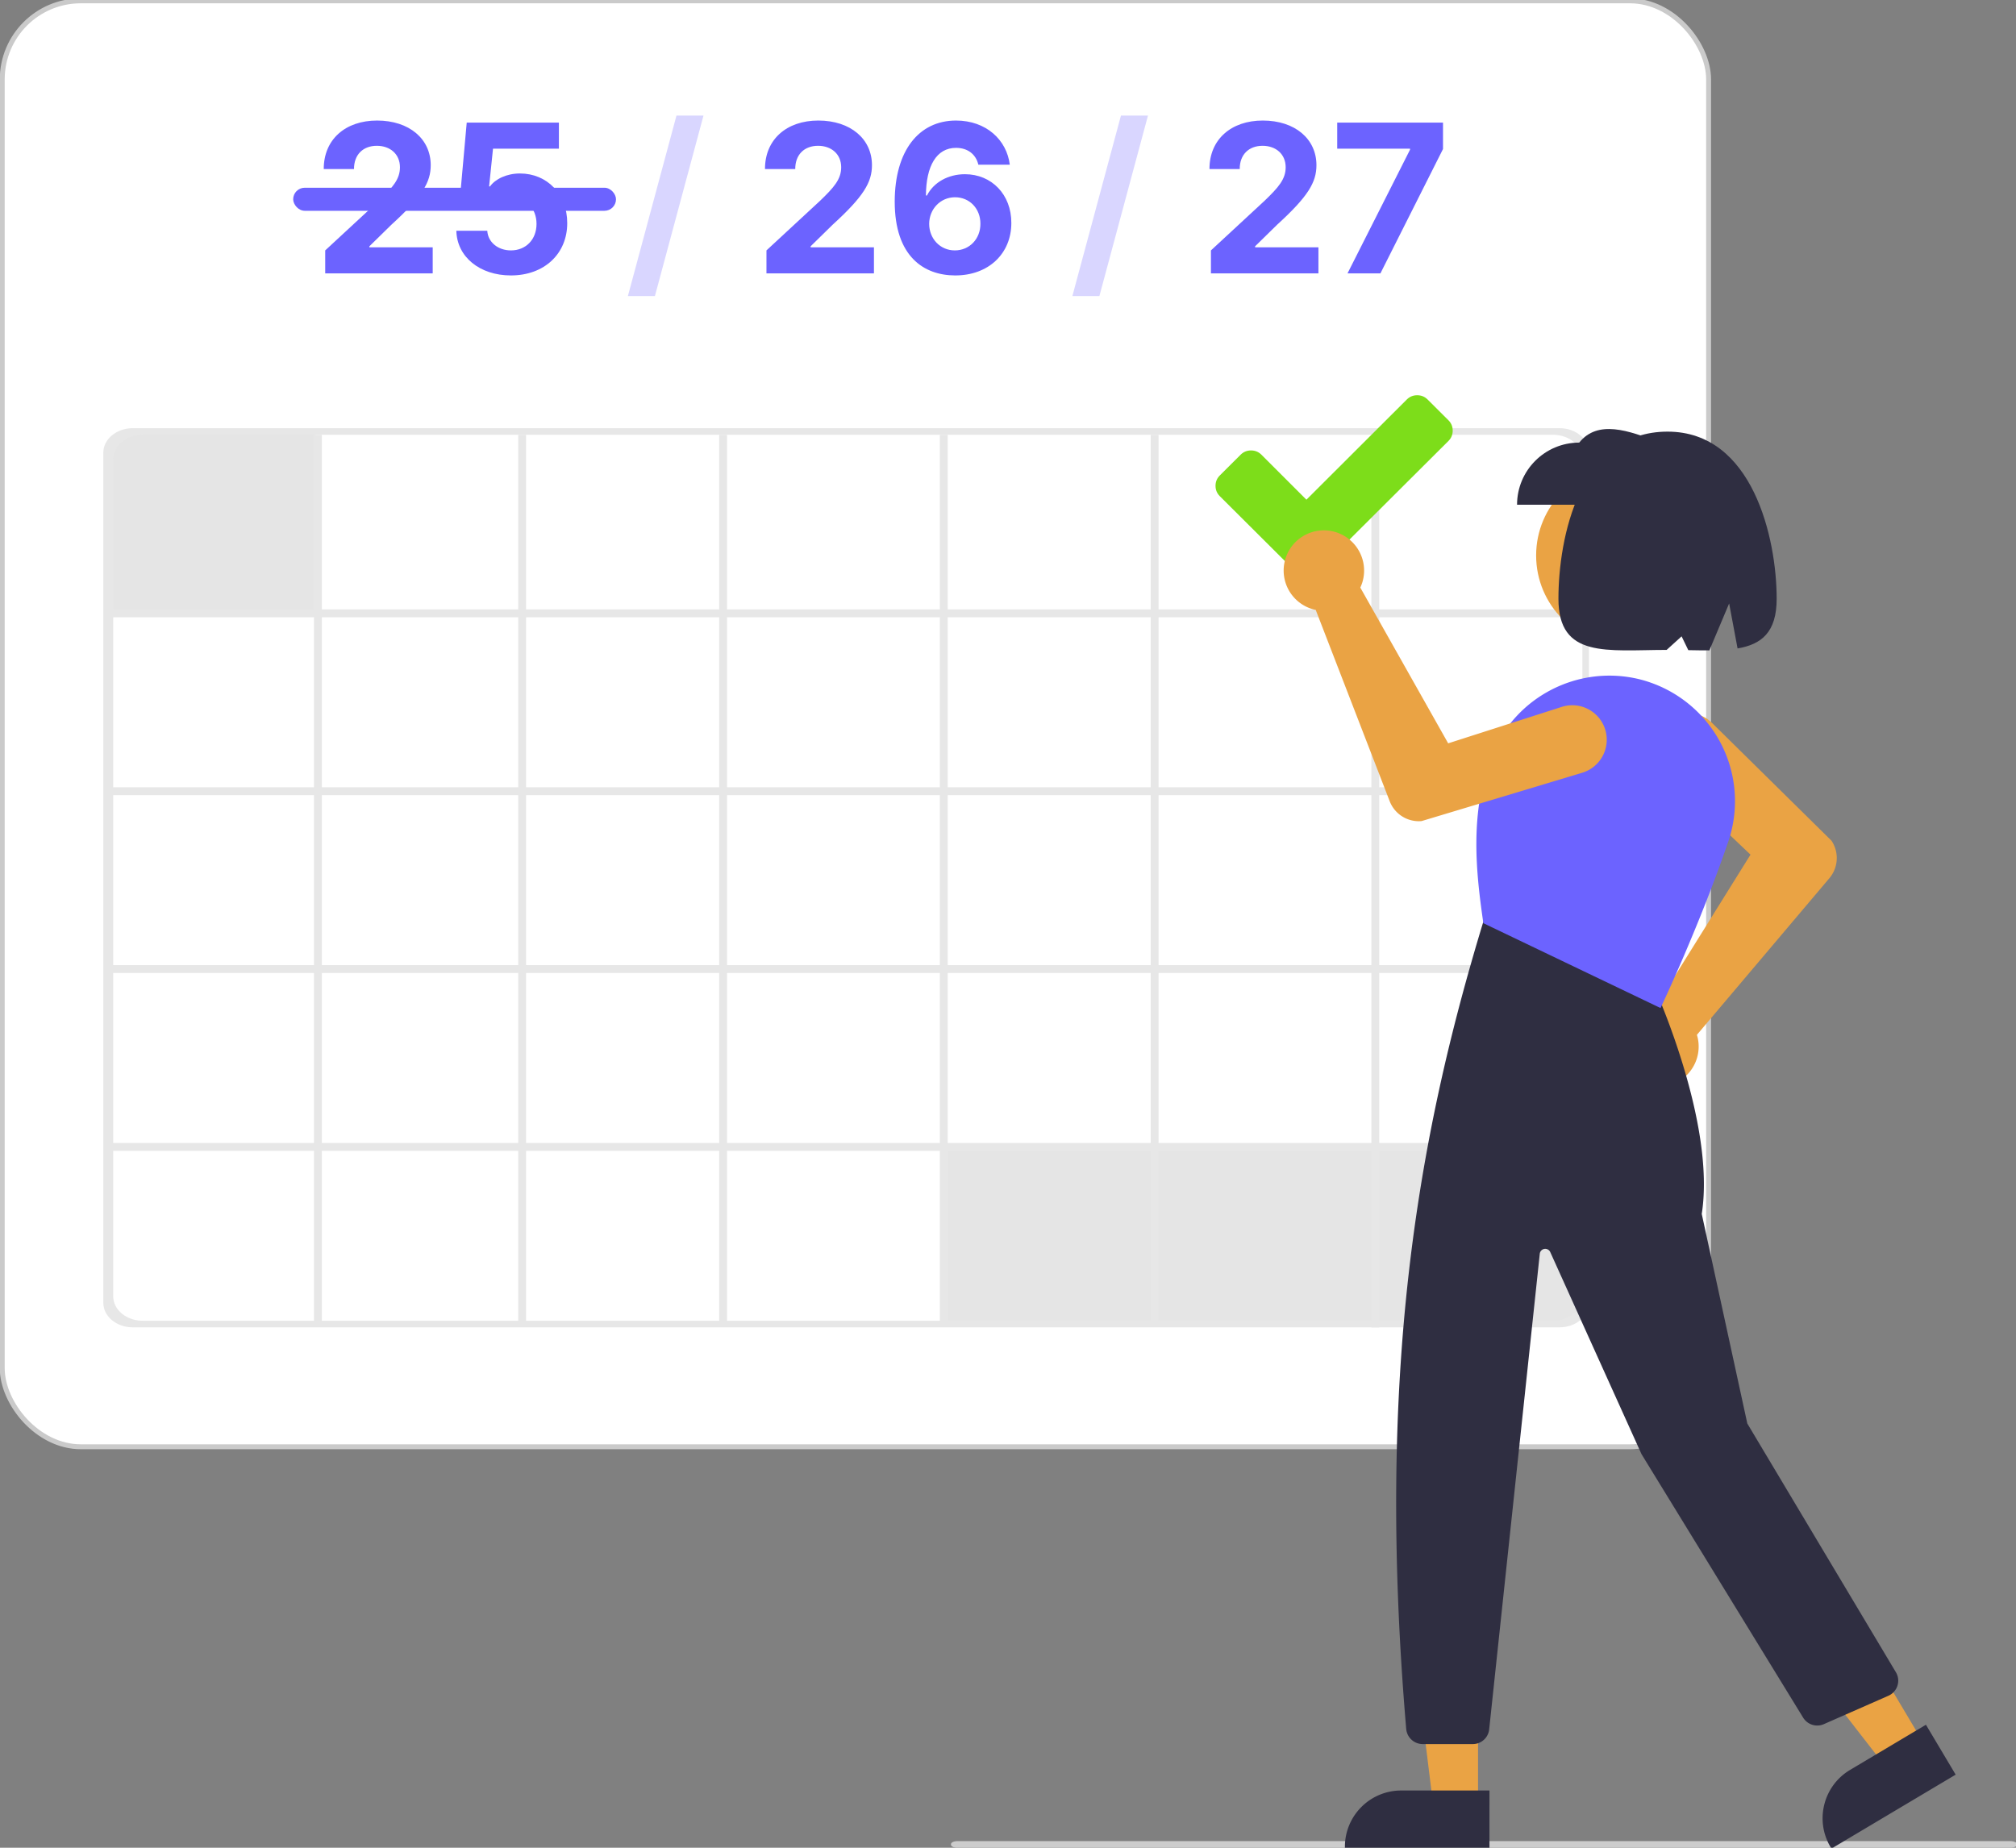
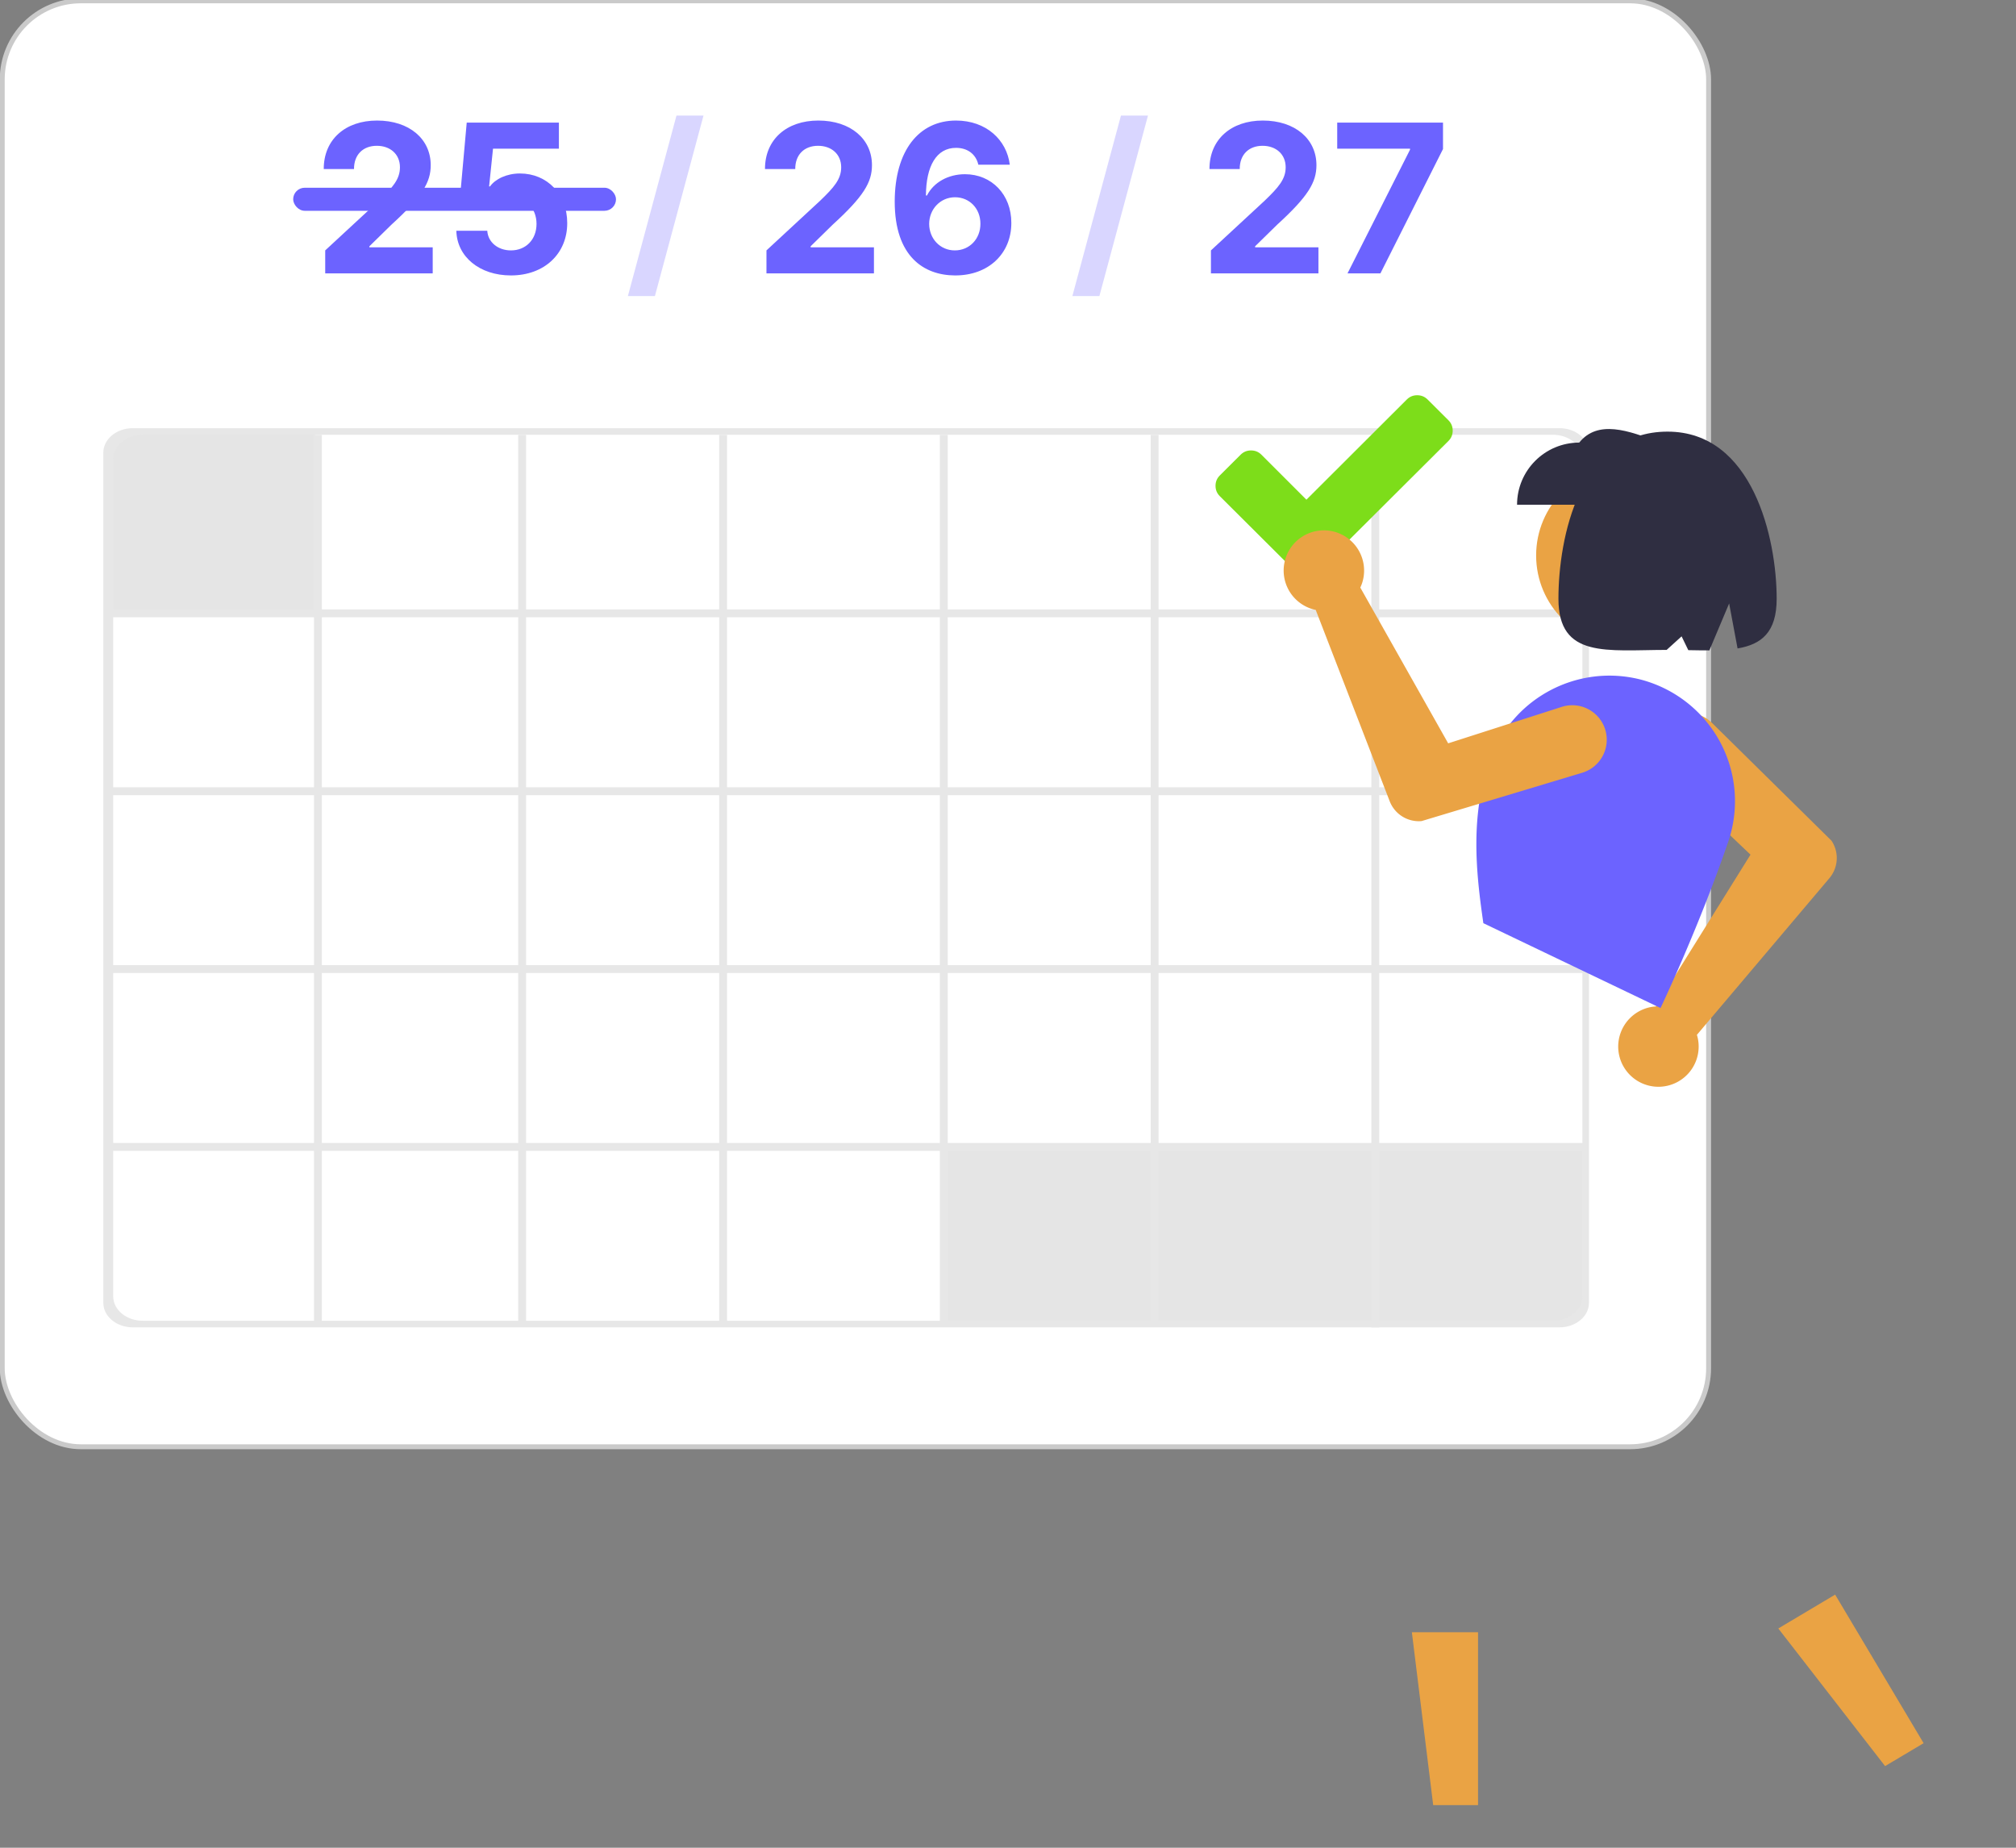
<svg xmlns="http://www.w3.org/2000/svg" width="612" height="561">
  <rect width="100%" height="100%" fill="#808080" stroke="none" />
  <g fill="none" fill-rule="evenodd">
-     <path fill="#CCC" fill-rule="nonzero" d="M610.576 561H290.423c-1.037-.04-1.803-.487-1.736-1.003-.067-.51.7-.958 1.736-.997h320.153c.914.056 1.635.415 1.747.868.147.555-.63 1.059-1.747 1.132" />
    <g transform="translate(.683 .258)">
      <rect width="518" height="439" fill="#FFF" fill-rule="nonzero" stroke="#CACACA" stroke-width="1.49" rx="23.846" />
      <path fill="#E5E5E5" d="M38 131h57v55H31v-48a7 7 0 0 1 7-7m248 217h195v43c0 5.523-4.477 10-10 10H286z" />
      <path fill="#E7E7E7" fill-rule="nonzero" d="M472.74 402.742H39.626c-4.94 0-8.943-3.327-8.943-7.432V137.174c0-4.104 4.004-7.432 8.943-7.432H472.74c4.939 0 8.943 3.328 8.943 7.432V395.31c0 4.105-4.004 7.432-8.943 7.432m-430.119-2h428.124c4.936 0 8.938-3.327 8.938-7.43V139.173c0-4.105-4.002-7.432-8.938-7.432H42.62c-4.936 0-8.938 3.327-8.938 7.432V393.31c0 4.104 4.002 7.431 8.938 7.431" />
      <g fill="#E7E7E7" fill-rule="nonzero">
        <path d="M32.634 184.767h448v2.389h-448z" />
        <path d="M94.634 131.767h2.387V401.93h-2.387zm62 0h2.387v270.165h-2.387zm61 0h2.387V401.93h-2.387zm67 0h2.387v270.165h-2.387zm64 0h2.387V401.93h-2.387zm67 0h2.387v271h-2.387z" />
        <path d="M32.634 238.767h447.999v2.389h-448zm0 54h447.999v2.389h-448zm0 54h448v2.389h-448z" />
      </g>
    </g>
    <path fill="#7DDD1A" fill-rule="nonzero" d="M441 130.74q0 1.853-1.3 3.149l-33.632 33.518-6.317 6.297q-1.3 1.296-3.159 1.296-1.857 0-3.158-1.296l-6.318-6.297-16.815-16.759Q369 149.352 369 147.5t1.3-3.148l6.318-6.296q1.3-1.297 3.159-1.297 1.857 0 3.158 1.297l13.657 13.657 30.473-30.417q1.3-1.296 3.158-1.296t3.159 1.296l6.317 6.297q1.3 1.296 1.301 3.148" />
    <g fill-rule="nonzero" transform="matrix(-1 0 0 1 593.683 130.258)">
      <ellipse cx="100.093" cy="38.39" fill="#EAA344" rx="27.264" ry="27.262" />
      <path fill="#EAA344" d="M90.25 199.704q-.516 0-1.035-.045A12.214 12.214 0 0 1 78.253 185.1q.12-.589.3-1.16l-40.24-47.588a9.48 9.48 0 0 1-.66-11.305l.074-.089 36.22-35.712c4.118-4.054 10.743-4.005 14.8.11 4.059 4.115 4.014 10.74-.098 14.8l-.138.133-26.233 24.938 28.719 46.09q.817.042 1.62.199a12.212 12.212 0 0 1-2.368 24.188m54.747 218.104h13.61l6.474-52.488-20.086.001z" />
-       <path fill="#2F2E41" d="M141.525 413.366h26.802a17.08 17.08 0 0 1 17.08 17.077v.555l-43.88.002z" />
      <path fill="#EAA344" d="m9.731 398.995 11.693 6.961 32.42-41.786-17.259-10.275z" />
-       <path fill="#2F2E41" d="m9.022 393.401 23.028 13.71c8.105 4.826 10.764 15.307 5.938 23.412l-.284.477L0 408.553zm152.795 5.869h-15.24a4.986 4.986 0 0 1-4.966-4.467L126.248 250.4a1.665 1.665 0 0 0-3.174-.51L95.36 311.256l-49.07 80.007a5.02 5.02 0 0 1-6.27 1.96l-19.602-8.624a4.997 4.997 0 0 1-2.277-7.135l45.108-75.523 13.834-63.633c-4.351-27.595 14.301-68.622 14.49-69.034l.093-.2 51.38-20.08.257.315c20.263 66.49 32.61 138.044 23.493 245.385a5.03 5.03 0 0 1-4.98 4.576" />
      <path fill="#6C63FF" d="m89.596 175.798-.24-.503c-.114-.24-11.538-24.335-20.345-50.087a37.98 37.98 0 0 1 2.634-30.44 38.4 38.4 0 0 1 24.488-18.83c18.526-4.44 37.51 5.355 44.626 23.025 6.986 17.468 4.76 36.112 2.664 50.775l-.042.294-.267.128z" />
      <path fill="#2F2E41" d="M133.15 22.99H89.858V4.121c9.502-3.775 18.8-6.985 24.42 0 10.423 0 18.872 8.448 18.872 18.87" />
      <path fill="#2F2E41" d="M87.461.791c-25.88 0-33.125 32.438-33.125 50.738 0 10.206 4.616 13.856 11.87 15.091l2.56-13.66 6 14.248c2.038.01 4.178-.03 6.397-.07l2.034-4.189 4.537 4.114c18.167.027 32.851 2.675 32.851-15.534 0-18.3-6.353-50.738-33.124-50.738" />
      <path fill="#EAA344" d="M202.499 37.096q.246.45.456.93a12.212 12.212 0 0 1-7.522 16.598q-.573.178-1.163.294l-22.472 58.126a9.485 9.485 0 0 1-9.605 5.999l-.113-.022-48.707-14.662c-5.537-1.667-8.674-7.506-7.007-13.043s7.508-8.673 13.044-7.006q.092.027.182.057l34.463 11.063 26.682-47.298a12 12 0 0 1-.602-1.517 12.214 12.214 0 0 1 22.364-9.52" />
    </g>
    <g fill-rule="nonzero">
      <path fill="#6C63FF" d="M98.726 83h32.632v-7.912h-19.221v-.313l6.682-6.549c9.41-8.582 11.936-12.874 11.936-18.081 0-7.935-6.482-13.545-16.294-13.545-9.61 0-16.204 5.744-16.182 14.73h9.186c-.022-4.381 2.75-7.063 6.93-7.063 4.022 0 7.017 2.503 7.017 6.526 0 3.643-2.235 6.146-6.392 10.147L98.726 76.027zm56.369.626c10.192 0 17.12-6.638 17.098-15.891.022-8.762-6.102-15.065-14.35-15.065-4.022 0-7.486 1.677-9.096 3.934h-.268l1.185-11.466h20.003v-7.912h-27.982l-2.168 24.139 8.604 1.542c1.409-1.9 4.135-3.084 6.84-3.084 4.604.022 7.912 3.352 7.912 8.157 0 4.761-3.241 8.047-7.778 8.047-3.844 0-6.951-2.414-7.175-5.968h-9.387c.179 7.912 7.085 13.567 16.562 13.567" />
      <path fill="#D9D6FF" d="M213.564 35.08h-8.202L190.61 89.885h8.203z" />
      <path fill="#6C63FF" d="M232.675 83h32.631v-7.912h-19.221v-.313l6.683-6.549c9.41-8.582 11.935-12.874 11.935-18.081 0-7.935-6.482-13.545-16.294-13.545-9.61 0-16.204 5.744-16.182 14.73h9.187c-.023-4.381 2.749-7.063 6.928-7.063 4.023 0 7.018 2.503 7.018 6.526 0 3.643-2.235 6.146-6.392 10.147l-16.293 15.087zm57.217.626c10.192.045 17.143-6.638 17.12-15.958.023-8.583-5.967-14.774-14.08-14.774-5.029 0-9.477 2.414-11.533 6.46h-.313c.045-8.919 3.174-14.462 9.142-14.462 3.509 0 6.034 1.923 6.772 5.119h9.543c-.916-7.532-7.174-13.41-16.315-13.41-11.31 0-18.574 9.163-18.618 24.54-.023 16.763 8.873 22.44 18.282 22.485m-.044-7.6c-4.47 0-7.778-3.598-7.778-8.068.022-4.448 3.397-8.068 7.845-8.068 4.47 0 7.733 3.509 7.71 8.046.023 4.582-3.307 8.09-7.777 8.09" />
      <path fill="#D9D6FF" d="M348.496 35.08h-8.203l-14.75 54.804h8.202z" />
      <path fill="#6C63FF" d="M367.606 83h32.632v-7.912h-19.222v-.313l6.683-6.549c9.41-8.582 11.935-12.874 11.935-18.081 0-7.935-6.481-13.545-16.293-13.545-9.61 0-16.204 5.744-16.182 14.73h9.186c-.022-4.381 2.75-7.063 6.929-7.063 4.023 0 7.018 2.503 7.018 6.526 0 3.643-2.235 6.146-6.392 10.147l-16.294 15.087zm41.461 0h9.99l18.998-37.75v-8.024h-32.117v7.912h22.104v.313z" />
    </g>
    <rect width="98" height="7" x="89" y="57" fill="#6C63FF" rx="3.5" />
  </g>
</svg>